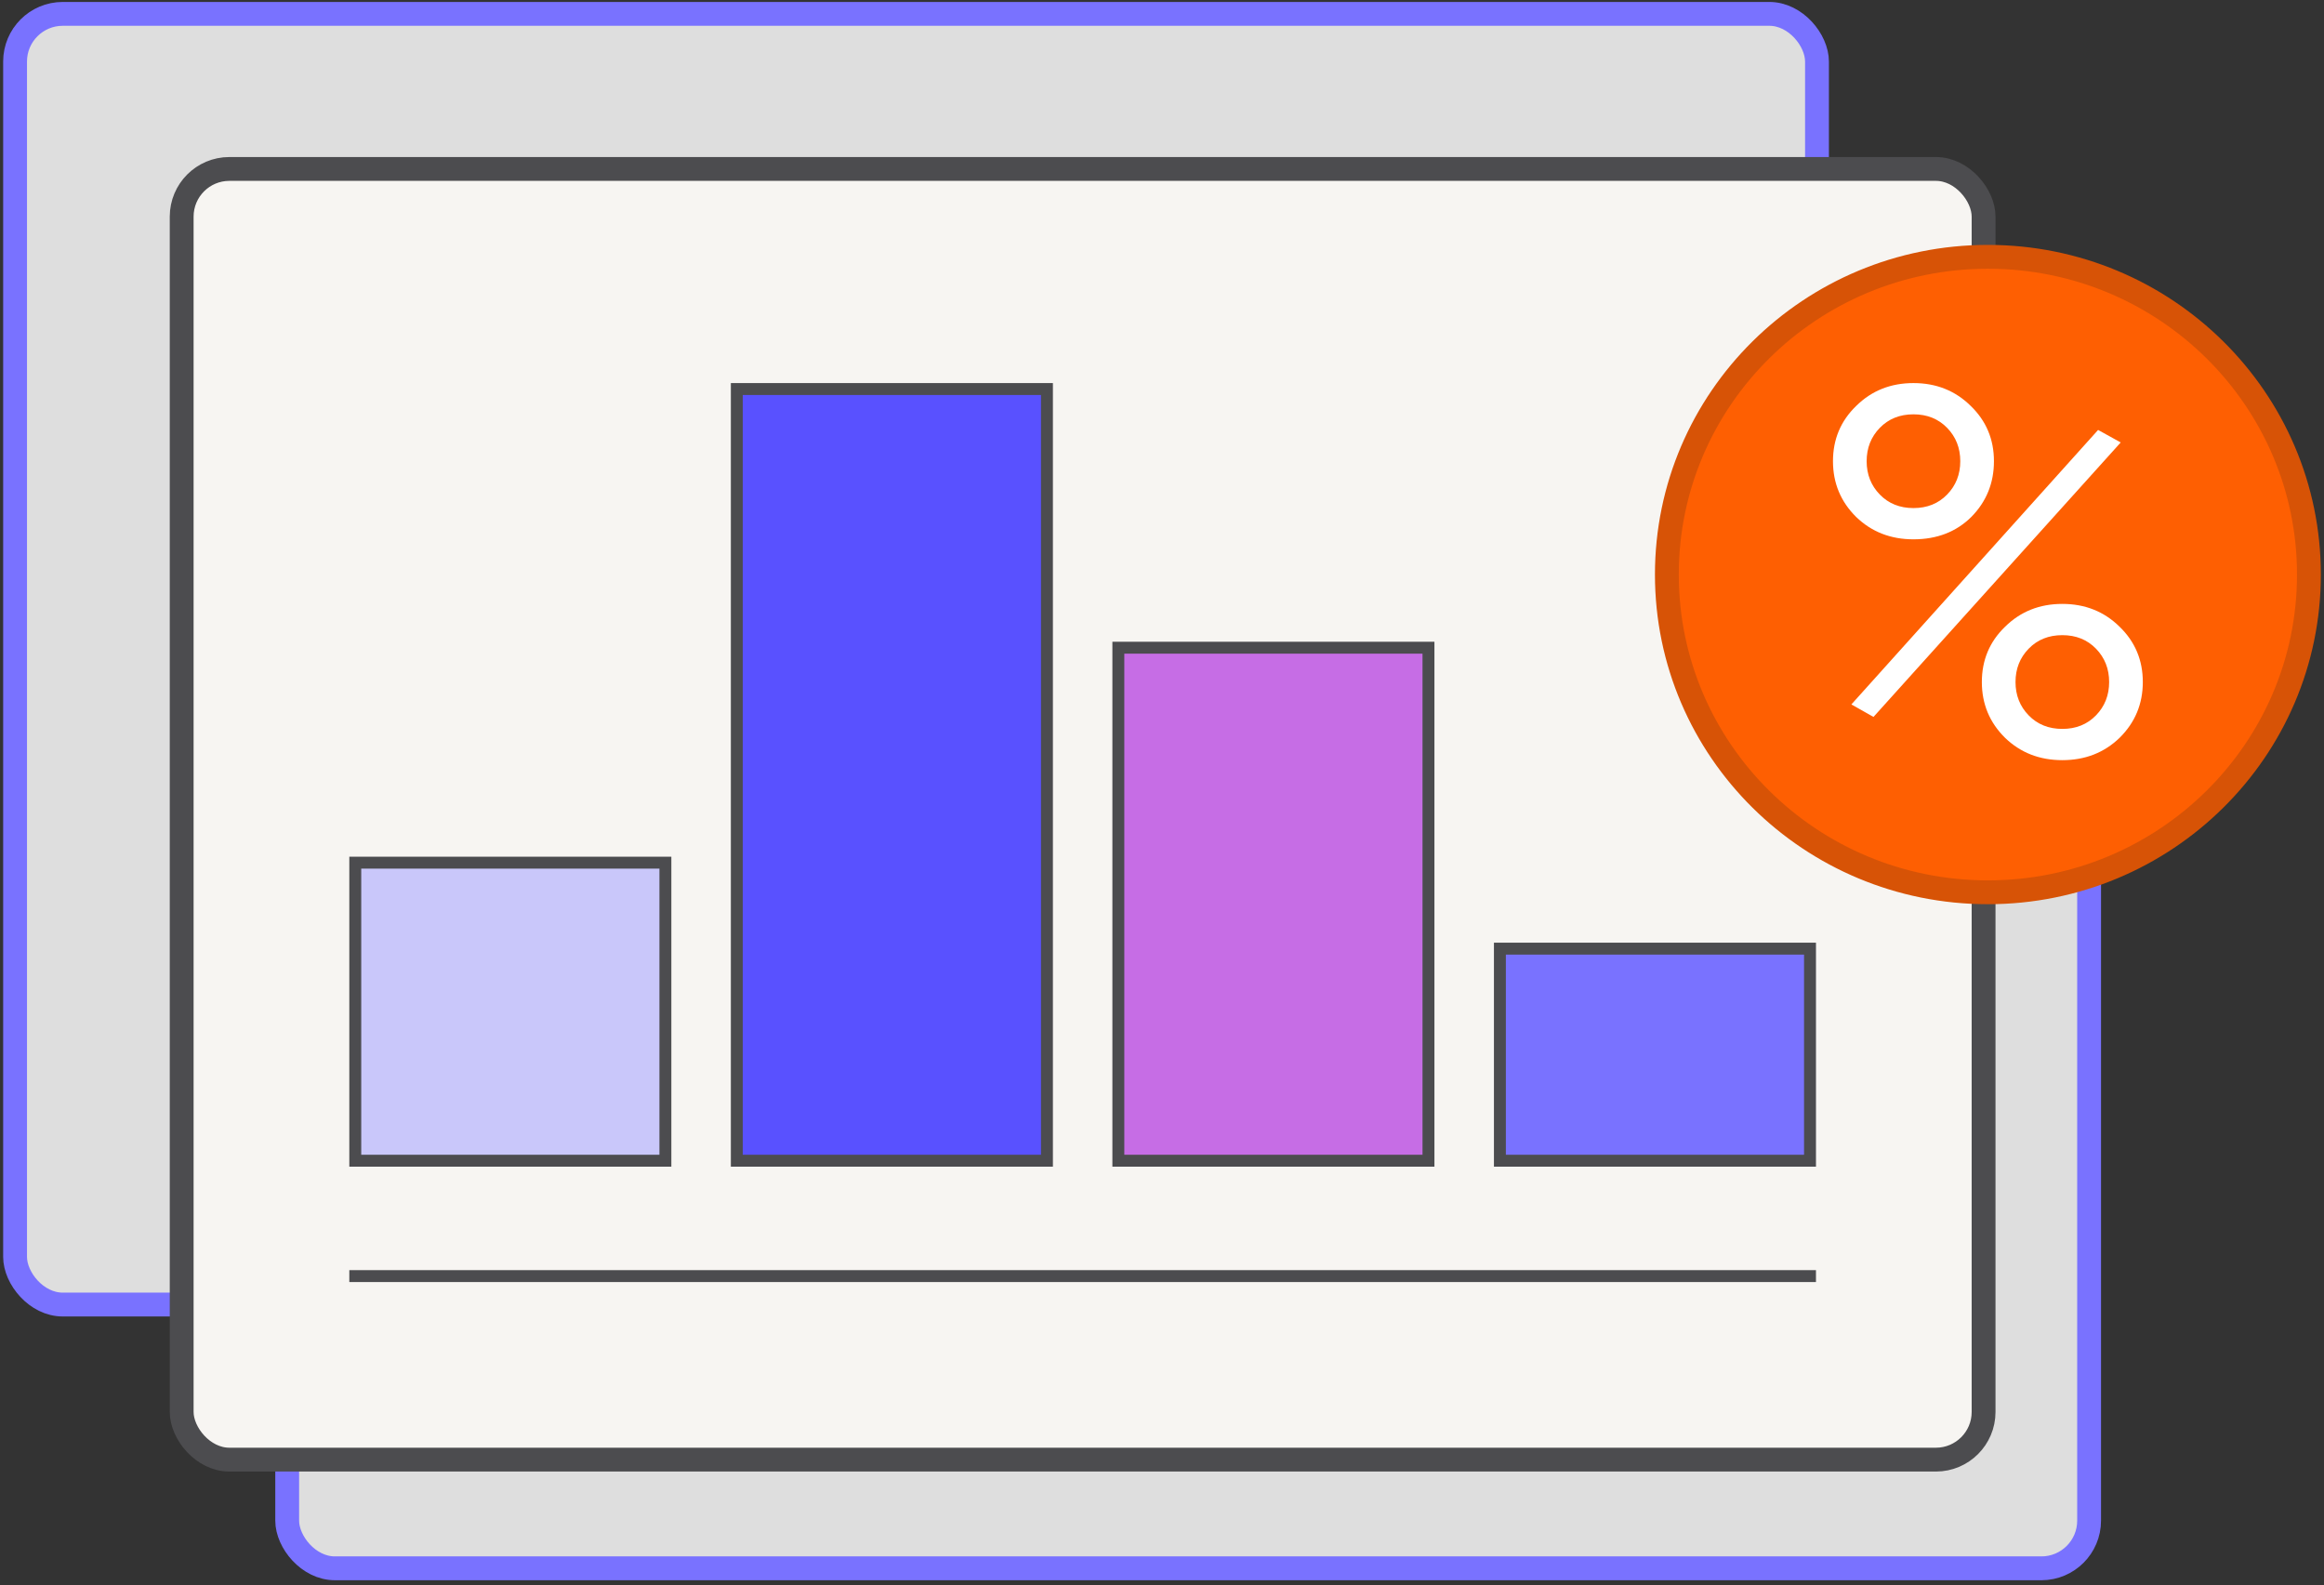
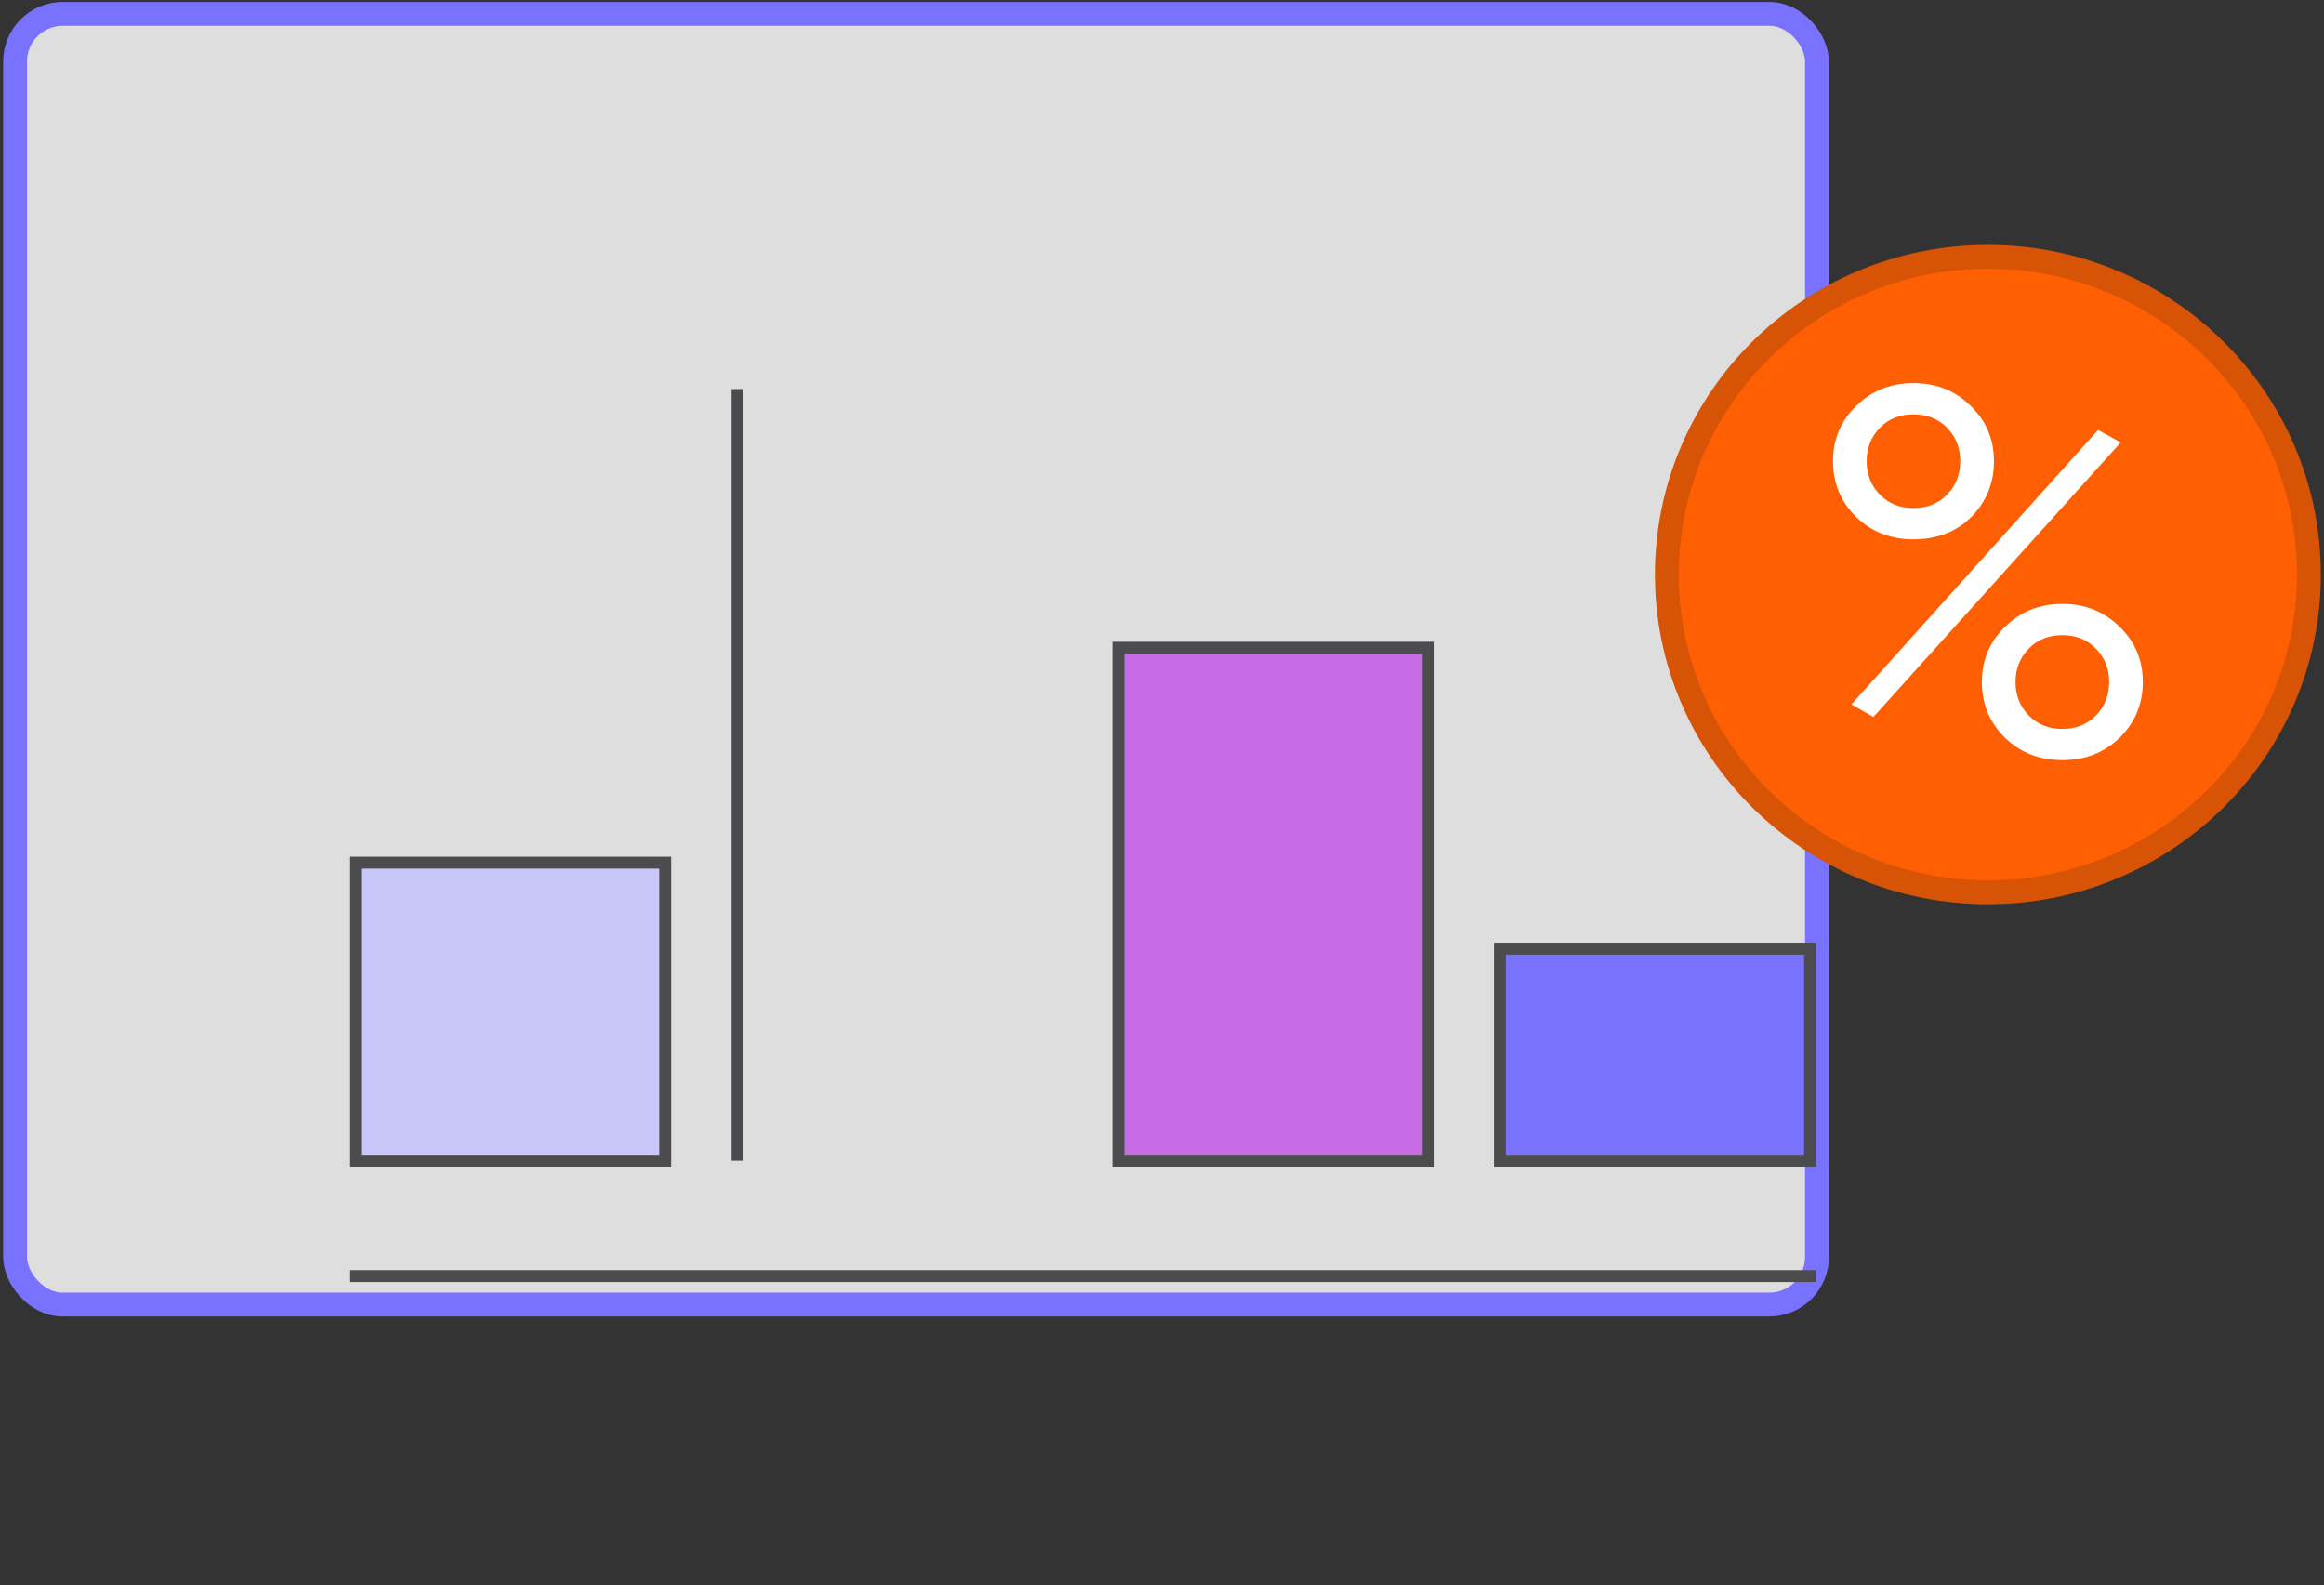
<svg xmlns="http://www.w3.org/2000/svg" width="195" height="133" viewBox="0 0 195 133" fill="none">
  <rect x="0" y="0" width="195" height="133" fill="#333333" stroke="none" />
  <rect x="1.265" y="1.164" width="151.193" height="108.295" rx="4" fill="#DEDEDE" stroke="#7972FF" stroke-width="2" />
-   <rect x="24.098" y="23.295" width="151.193" height="108.295" rx="4" fill="#DEDEDE" stroke="#7972FF" stroke-width="2" />
-   <rect x="15.244" y="14.176" width="151.193" height="108.295" rx="4" fill="#F7F5F2" stroke="#4C4C4F" stroke-width="2" />
  <path d="M29.81 72.382H55.831V97.39H29.81V72.382Z" fill="#C9C7FA" stroke="#4C4C4F" />
-   <path d="M61.824 32.642H87.846V97.39H61.824V32.642Z" fill="#5951FF" stroke="#4C4C4F" />
+   <path d="M61.824 32.642V97.39H61.824V32.642Z" fill="#5951FF" stroke="#4C4C4F" />
  <path d="M93.837 54.346H119.859V97.39H93.837V54.346Z" fill="#C66DE5" stroke="#4C4C4F" />
  <path d="M125.852 79.596H151.873V97.39H125.852V79.596Z" fill="#7972FF" stroke="#4C4C4F" />
  <path d="M29.31 107.071H152.372" stroke="#4C4C4F" />
  <path d="M193.735 48.208C193.735 62.922 181.685 74.868 166.799 74.868C151.912 74.868 139.862 62.922 139.862 48.208C139.862 33.493 151.912 21.548 166.799 21.548C181.685 21.548 193.735 33.493 193.735 48.208Z" fill="#FE5F02" stroke="#D75306" stroke-width="2" />
  <path d="M160.553 45.252C158.641 45.252 157.037 44.626 155.742 43.373C154.448 42.091 153.8 40.532 153.8 38.697C153.8 36.862 154.448 35.318 155.742 34.065C157.037 32.783 158.641 32.142 160.553 32.142C162.466 32.142 164.069 32.783 165.364 34.065C166.659 35.318 167.306 36.862 167.306 38.697C167.306 40.532 166.673 42.091 165.408 43.373C164.143 44.626 162.525 45.252 160.553 45.252ZM157.728 41.494C158.464 42.251 159.406 42.63 160.553 42.63C161.701 42.63 162.642 42.251 163.378 41.494C164.114 40.736 164.481 39.804 164.481 38.697C164.481 37.59 164.114 36.658 163.378 35.9C162.642 35.143 161.701 34.764 160.553 34.764C159.406 34.764 158.464 35.143 157.728 35.9C156.993 36.658 156.625 37.59 156.625 38.697C156.625 39.804 156.993 40.736 157.728 41.494ZM155.345 59.105L176.045 36.075L177.943 37.124L157.199 60.154L155.345 59.105ZM177.855 61.901C176.56 63.154 174.956 63.781 173.044 63.781C171.131 63.781 169.528 63.154 168.233 61.901C166.938 60.62 166.291 59.061 166.291 57.226C166.291 55.39 166.938 53.846 168.233 52.593C169.528 51.312 171.131 50.671 173.044 50.671C174.956 50.671 176.56 51.312 177.855 52.593C179.149 53.846 179.797 55.39 179.797 57.226C179.797 59.061 179.149 60.62 177.855 61.901ZM170.219 60.022C170.955 60.78 171.896 61.159 173.044 61.159C174.191 61.159 175.133 60.78 175.869 60.022C176.604 59.265 176.972 58.333 176.972 57.226C176.972 56.119 176.604 55.186 175.869 54.429C175.133 53.671 174.191 53.293 173.044 53.293C171.896 53.293 170.955 53.671 170.219 54.429C169.483 55.186 169.116 56.119 169.116 57.226C169.116 58.333 169.483 59.265 170.219 60.022Z" fill="white" />
</svg>